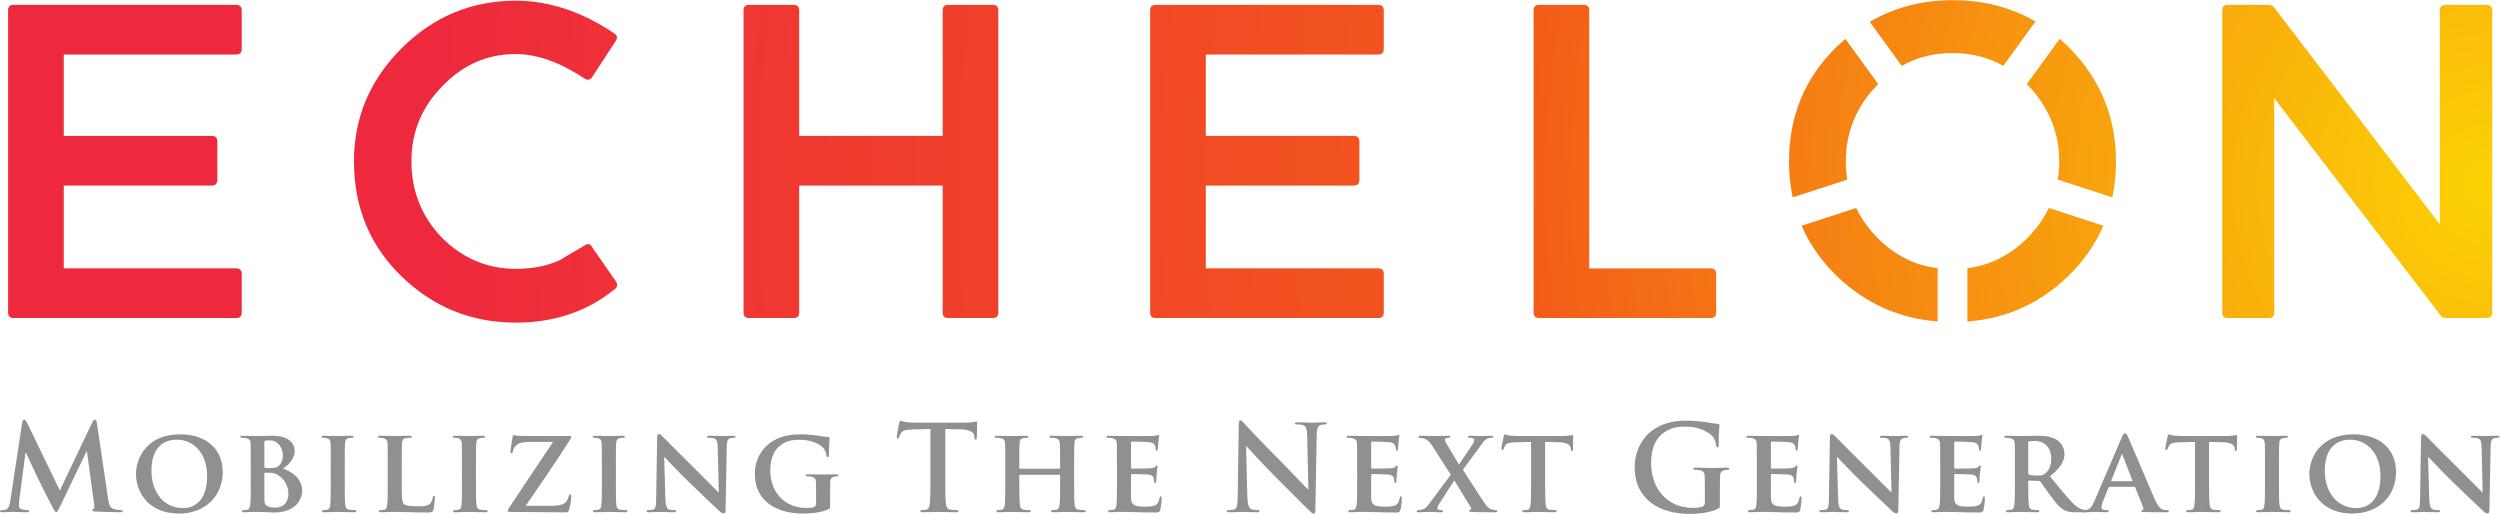
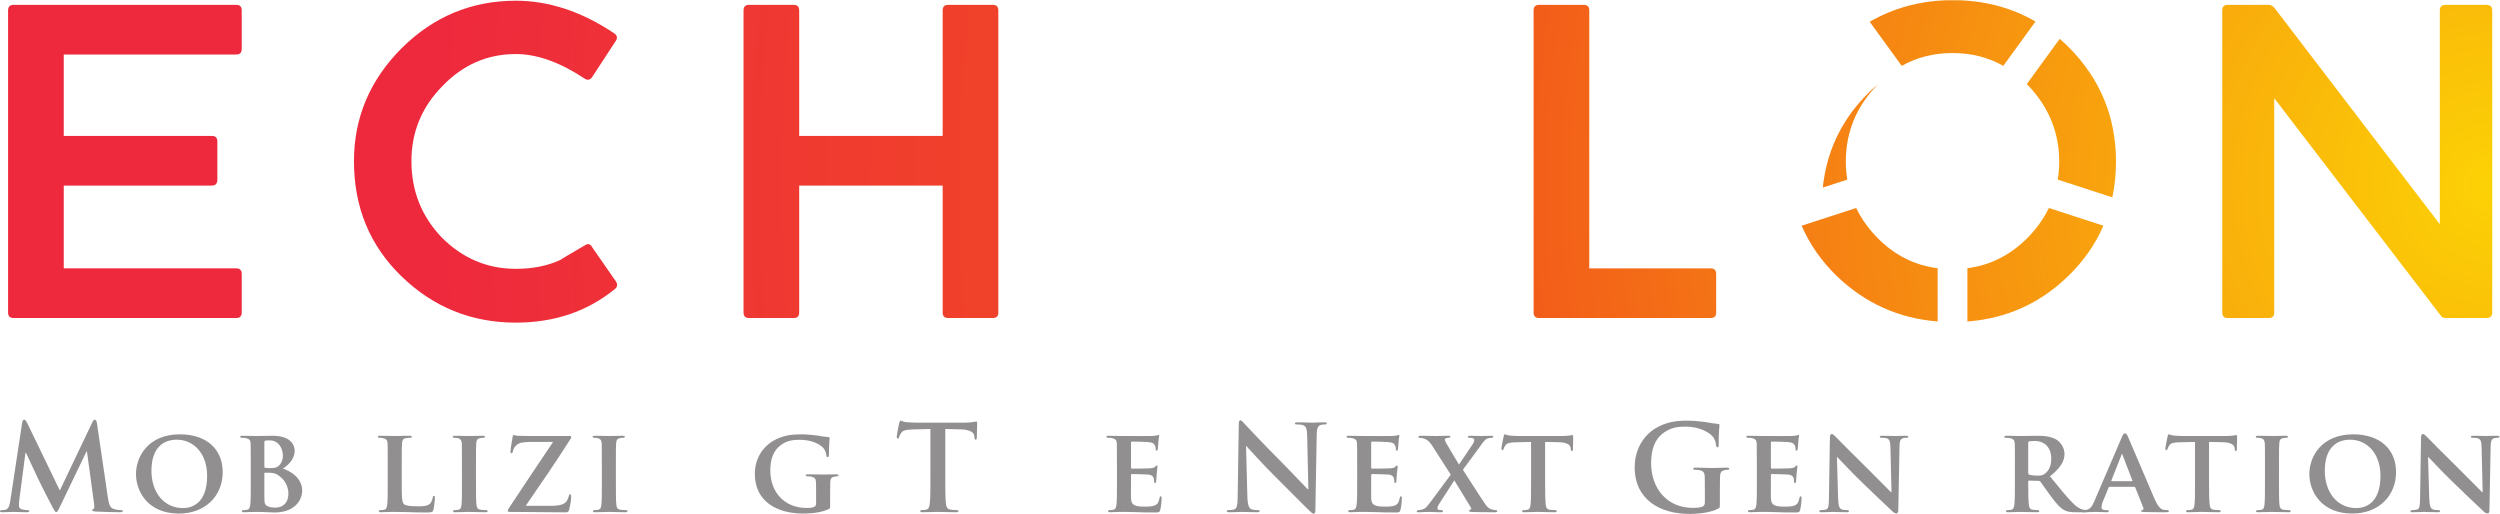
<svg xmlns="http://www.w3.org/2000/svg" xmlns:ns1="http://sodipodi.sourceforge.net/DTD/sodipodi-0.dtd" xmlns:ns2="http://www.inkscape.org/namespaces/inkscape" version="1.1" id="svg2" xml:space="preserve" width="238.107" height="48.947" viewBox="0 0 238.107 48.947" ns1:docname="176089_echelon_cmyk.eps">
  <defs id="defs6">
    <clipPath clipPathUnits="userSpaceOnUse" id="clipPath18">
-       <path d="m 1319.87,238.863 c -0.67,4.172 -1.03,8.461 -1.03,12.883 0,21.027 7.45,39.211 22.34,54.543 0.27,0.277 0.55,0.535 0.81,0.809 l -23.43,32.254 c -2.07,-1.75 -4.12,-3.551 -6.13,-5.461 -22.79,-22.125 -34.18,-49.516 -34.18,-82.145 0,-8.91 0.9,-17.422 2.62,-25.558 z" id="path16" />
+       <path d="m 1319.87,238.863 c -0.67,4.172 -1.03,8.461 -1.03,12.883 0,21.027 7.45,39.211 22.34,54.543 0.27,0.277 0.55,0.535 0.81,0.809 c -2.07,-1.75 -4.12,-3.551 -6.13,-5.461 -22.79,-22.125 -34.18,-49.516 -34.18,-82.145 0,-8.91 0.9,-17.422 2.62,-25.558 z" id="path16" />
    </clipPath>
    <radialGradient fx="0" fy="0" cx="0" cy="0" r="1" gradientUnits="userSpaceOnUse" gradientTransform="matrix(-1470.15,-2.22e-4,-2.22e-4,1470.15,1781.57,235.327)" spreadMethod="pad" id="radialGradient26">
      <stop style="stop-opacity:1;stop-color:#fcd205" offset="0" id="stop20" />
      <stop style="stop-opacity:1;stop-color:#f2581a" offset="0.491" id="stop22" />
      <stop style="stop-opacity:1;stop-color:#ee293d" offset="1" id="stop24" />
    </radialGradient>
    <clipPath clipPathUnits="userSpaceOnUse" id="clipPath36">
      <path d="M 0,0 H 1786 V 367 H 0 Z" id="path34" />
    </clipPath>
    <clipPath clipPathUnits="userSpaceOnUse" id="clipPath42">
      <path d="m 1358.79,320.137 c 10.79,6.097 22.88,9.156 36.28,9.156 13.41,0 25.5,-3.059 36.28,-9.16 l 23.01,31.668 c -17.48,10.176 -37.18,15.277 -59.13,15.277 -21.81,0 -41.58,-5.16 -59.32,-15.453 z" id="path40" />
    </clipPath>
    <radialGradient fx="0" fy="0" cx="0" cy="0" r="1" gradientUnits="userSpaceOnUse" gradientTransform="matrix(-1470.19,-2.22e-4,-2.22e-4,1470.19,1781.58,235.327)" spreadMethod="pad" id="radialGradient50">
      <stop style="stop-opacity:1;stop-color:#fcd205" offset="0" id="stop44" />
      <stop style="stop-opacity:1;stop-color:#f2581a" offset="0.491" id="stop46" />
      <stop style="stop-opacity:1;stop-color:#ee293d" offset="1" id="stop48" />
    </radialGradient>
    <clipPath clipPathUnits="userSpaceOnUse" id="clipPath60">
      <path d="m 1448.14,307.098 c 0.28,-0.274 0.55,-0.532 0.82,-0.809 14.9,-15.551 22.34,-33.734 22.34,-54.543 0,-4.422 -0.35,-8.711 -1.03,-12.883 l 39,-12.675 c 1.73,8.136 2.61,16.648 2.61,25.558 0,32.195 -11.51,59.684 -34.5,82.473 -1.87,1.824 -3.8,3.543 -5.74,5.215 z" id="path58" />
    </clipPath>
    <radialGradient fx="0" fy="0" cx="0" cy="0" r="1" gradientUnits="userSpaceOnUse" gradientTransform="matrix(-1470.19,-2.22e-4,-2.22e-4,1470.19,1781.58,235.327)" spreadMethod="pad" id="radialGradient68">
      <stop style="stop-opacity:1;stop-color:#fcd205" offset="0" id="stop62" />
      <stop style="stop-opacity:1;stop-color:#f2581a" offset="0.491" id="stop64" />
      <stop style="stop-opacity:1;stop-color:#ee293d" offset="1" id="stop66" />
    </radialGradient>
    <clipPath clipPathUnits="userSpaceOnUse" id="clipPath78">
      <path d="m 1384.45,175.527 c -16.68,2.149 -31.11,9.473 -43.27,22 -6.34,6.52 -11.31,13.543 -14.95,21.059 l -38.96,-12.664 c 5.69,-13.219 14.06,-25.219 25.16,-36 20.22,-19.434 44.22,-30.215 72.02,-32.41 z" id="path76" />
    </clipPath>
    <radialGradient fx="0" fy="0" cx="0" cy="0" r="1" gradientUnits="userSpaceOnUse" gradientTransform="matrix(-1470.24,-2.22e-4,-2.22e-4,1470.24,1781.6,235.332)" spreadMethod="pad" id="radialGradient86">
      <stop style="stop-opacity:1;stop-color:#fcd205" offset="0" id="stop80" />
      <stop style="stop-opacity:1;stop-color:#f2581a" offset="0.491" id="stop82" />
      <stop style="stop-opacity:1;stop-color:#ee293d" offset="1" id="stop84" />
    </radialGradient>
    <clipPath clipPathUnits="userSpaceOnUse" id="clipPath96">
      <path d="m 1463.92,218.586 c -3.65,-7.516 -8.63,-14.539 -14.96,-21.059 -12.34,-12.507 -26.75,-19.812 -43.26,-21.98 V 137.48 c 27.91,2.137 51.92,12.93 72.01,32.442 11.1,10.781 19.47,22.781 25.16,36 z" id="path94" />
    </clipPath>
    <radialGradient fx="0" fy="0" cx="0" cy="0" r="1" gradientUnits="userSpaceOnUse" gradientTransform="matrix(-1470.1,-2.22e-4,-2.22e-4,1470.1,1781.56,235.327)" spreadMethod="pad" id="radialGradient104">
      <stop style="stop-opacity:1;stop-color:#fcd205" offset="0" id="stop98" />
      <stop style="stop-opacity:1;stop-color:#f2581a" offset="0.491" id="stop100" />
      <stop style="stop-opacity:1;stop-color:#ee293d" offset="1" id="stop102" />
    </radialGradient>
    <clipPath clipPathUnits="userSpaceOnUse" id="clipPath114">
      <path d="M 168.77,139.961 H 9.746 c -2.645,0 -3.965,1.316 -3.965,3.945 v 215.883 c 0,2.621 1.32,3.945 3.965,3.945 H 168.77 c 2.617,0 3.945,-1.324 3.945,-3.945 v -27.598 c 0,-2.632 -1.328,-3.945 -3.945,-3.945 H 45.555 V 270.082 H 151.355 c 2.622,0 3.938,-1.312 3.938,-3.934 v -27.281 c 0,-2.851 -1.316,-4.265 -3.938,-4.265 H 45.555 V 175.449 H 168.77 c 2.617,0 3.945,-1.308 3.945,-3.933 v -27.61 c 0,-2.629 -1.328,-3.945 -3.945,-3.945 z" id="path112" />
    </clipPath>
    <radialGradient fx="0" fy="0" cx="0" cy="0" r="1" gradientUnits="userSpaceOnUse" gradientTransform="matrix(-1470.24,-2.22e-4,-2.22e-4,1470.24,1781.64,235.322)" spreadMethod="pad" id="radialGradient122">
      <stop style="stop-opacity:1;stop-color:#fcd205" offset="0" id="stop116" />
      <stop style="stop-opacity:1;stop-color:#f2581a" offset="0.491" id="stop118" />
      <stop style="stop-opacity:1;stop-color:#ee293d" offset="1" id="stop120" />
    </radialGradient>
    <clipPath clipPathUnits="userSpaceOnUse" id="clipPath132">
      <path d="m 438.887,160.332 c -19.5,-15.762 -42.949,-23.652 -70.324,-23.652 -31.754,0 -59.032,11.062 -81.805,33.183 -22.559,21.914 -33.848,49.285 -33.848,82.153 0,31.105 11.375,58.043 34.16,80.832 22.793,22.558 49.961,33.836 81.493,33.836 23.664,0 47.101,-7.774 70.324,-23.325 2.187,-1.539 2.508,-3.398 0.976,-5.582 l -16.758,-25.629 c -1.523,-2.199 -3.398,-2.523 -5.578,-0.992 -17.527,11.606 -33.836,17.418 -48.964,17.418 -20.36,0 -37.899,-7.672 -52.567,-23.008 -14.687,-14.886 -22.031,-32.738 -22.031,-53.55 0,-21.254 7.246,-39.434 21.687,-54.543 14.914,-14.895 32.551,-22.356 52.911,-22.356 12.042,0 22.57,2.09 31.554,6.25 0.664,0.442 2.461,1.531 5.41,3.289 2.969,1.75 7.071,4.153 12.325,7.231 2.187,1.531 3.945,1.082 5.253,-1.321 l 17.09,-24.636 c 1.309,-2.2 0.879,-4.055 -1.308,-5.598 z" id="path130" />
    </clipPath>
    <radialGradient fx="0" fy="0" cx="0" cy="0" r="1" gradientUnits="userSpaceOnUse" gradientTransform="matrix(-1470.15,-2.22e-4,-2.22e-4,1470.15,1781.54,235.322)" spreadMethod="pad" id="radialGradient140">
      <stop style="stop-opacity:1;stop-color:#fcd205" offset="0" id="stop134" />
      <stop style="stop-opacity:1;stop-color:#f2581a" offset="0.491" id="stop136" />
      <stop style="stop-opacity:1;stop-color:#ee293d" offset="1" id="stop138" />
    </radialGradient>
    <clipPath clipPathUnits="userSpaceOnUse" id="clipPath150">
      <path d="M 709.355,139.961 H 677.5 c -2.645,0 -3.965,1.316 -3.965,3.945 v 90.696 H 571.023 v -90.696 c 0,-2.629 -1.316,-3.945 -3.933,-3.945 h -31.875 c -2.637,0 -3.953,1.316 -3.953,3.945 v 215.883 c 0,2.621 1.316,3.945 3.953,3.945 h 31.875 c 2.617,0 3.933,-1.324 3.933,-3.945 v -89.707 h 102.512 v 89.707 c 0,2.621 1.32,3.945 3.965,3.945 h 31.855 c 2.637,0 3.946,-1.324 3.946,-3.945 V 143.906 c 0,-2.629 -1.309,-3.945 -3.946,-3.945 z" id="path148" />
    </clipPath>
    <radialGradient fx="0" fy="0" cx="0" cy="0" r="1" gradientUnits="userSpaceOnUse" gradientTransform="matrix(-1470.23,-2.22e-4,-2.22e-4,1470.23,1781.62,235.322)" spreadMethod="pad" id="radialGradient158">
      <stop style="stop-opacity:1;stop-color:#fcd205" offset="0" id="stop152" />
      <stop style="stop-opacity:1;stop-color:#f2581a" offset="0.491" id="stop154" />
      <stop style="stop-opacity:1;stop-color:#ee293d" offset="1" id="stop156" />
    </radialGradient>
    <clipPath clipPathUnits="userSpaceOnUse" id="clipPath168">
      <path d="M 984.746,139.961 H 825.723 c -2.637,0 -3.946,1.316 -3.946,3.945 v 215.883 c 0,2.621 1.309,3.945 3.946,3.945 h 159.023 c 2.617,0 3.945,-1.324 3.945,-3.945 v -27.598 c 0,-2.632 -1.328,-3.945 -3.945,-3.945 H 861.543 v -58.164 h 105.793 c 2.625,0 3.934,-1.312 3.934,-3.934 v -27.281 c 0,-2.851 -1.309,-4.265 -3.934,-4.265 H 861.543 v -59.153 h 123.203 c 2.617,0 3.945,-1.308 3.945,-3.933 v -27.61 c 0,-2.629 -1.328,-3.945 -3.945,-3.945 z" id="path166" />
    </clipPath>
    <radialGradient fx="0" fy="0" cx="0" cy="0" r="1" gradientUnits="userSpaceOnUse" gradientTransform="matrix(-1470.14,-2.22e-4,-2.22e-4,1470.14,1781.55,235.322)" spreadMethod="pad" id="radialGradient176">
      <stop style="stop-opacity:1;stop-color:#fcd205" offset="0" id="stop170" />
      <stop style="stop-opacity:1;stop-color:#f2581a" offset="0.491" id="stop172" />
      <stop style="stop-opacity:1;stop-color:#ee293d" offset="1" id="stop174" />
    </radialGradient>
    <clipPath clipPathUnits="userSpaceOnUse" id="clipPath186">
      <path d="m 1222.27,139.961 h -122.56 c -2.64,0 -3.95,1.316 -3.95,3.945 v 215.883 c 0,2.621 1.31,3.945 3.95,3.945 h 31.87 c 2.64,0 3.95,-1.324 3.95,-3.945 v -184.34 h 86.74 c 2.62,0 3.94,-1.308 3.94,-3.933 v -27.61 c 0,-2.629 -1.32,-3.945 -3.94,-3.945 z" id="path184" />
    </clipPath>
    <radialGradient fx="0" fy="0" cx="0" cy="0" r="1" gradientUnits="userSpaceOnUse" gradientTransform="matrix(-1470.07,-2.22e-4,-2.22e-4,1470.07,1781.53,235.322)" spreadMethod="pad" id="radialGradient194">
      <stop style="stop-opacity:1;stop-color:#fcd205" offset="0" id="stop188" />
      <stop style="stop-opacity:1;stop-color:#f2581a" offset="0.491" id="stop190" />
      <stop style="stop-opacity:1;stop-color:#ee293d" offset="1" id="stop192" />
    </radialGradient>
    <clipPath clipPathUnits="userSpaceOnUse" id="clipPath204">
      <path d="m 1776.44,139.961 h -29.25 c -1.33,0 -2.31,0.437 -2.95,1.316 l -119.3,155.754 V 143.906 c 0,-2.629 -1.29,-3.945 -3.92,-3.945 h -29.26 c -2.62,0 -3.95,1.316 -3.95,3.945 v 215.883 c 0,2.621 1.33,3.945 3.95,3.945 h 29.26 c 1.31,0 2.63,-0.664 3.92,-1.972 l 118.31,-154.766 v 152.793 c 0,2.621 1.32,3.945 3.94,3.945 h 29.25 c 2.84,0 4.26,-1.324 4.26,-3.945 V 143.906 c 0,-2.629 -1.42,-3.945 -4.26,-3.945 z" id="path202" />
    </clipPath>
    <radialGradient fx="0" fy="0" cx="0" cy="0" r="1" gradientUnits="userSpaceOnUse" gradientTransform="matrix(-1470.11,-2.22e-4,-2.22e-4,1470.11,1781.57,235.322)" spreadMethod="pad" id="radialGradient212">
      <stop style="stop-opacity:1;stop-color:#fcd205" offset="0" id="stop206" />
      <stop style="stop-opacity:1;stop-color:#f2581a" offset="0.491" id="stop208" />
      <stop style="stop-opacity:1;stop-color:#ee293d" offset="1" id="stop210" />
    </radialGradient>
  </defs>
  <ns1:namedview id="namedview4" pagecolor="#ffffff" bordercolor="#666666" borderopacity="1.0" ns2:pageshadow="2" ns2:pageopacity="0.0" ns2:pagecheckerboard="0" />
  <g id="g8" ns2:groupmode="layer" ns2:label="ink_ext_XXXXXX" transform="matrix(1.333,0,0,-1.333,0,48.947)">
    <g id="g10" transform="scale(0.1)">
      <g id="g12">
        <g id="g14" clip-path="url(#clipPath18)">
          <path d="m 1319.87,238.863 c -0.67,4.172 -1.03,8.461 -1.03,12.883 0,21.027 7.45,39.211 22.34,54.543 0.27,0.277 0.55,0.535 0.81,0.809 l -23.43,32.254 c -2.07,-1.75 -4.12,-3.551 -6.13,-5.461 -22.79,-22.125 -34.18,-49.516 -34.18,-82.145 0,-8.91 0.9,-17.422 2.62,-25.558 l 39,12.675" style="fill:url(#radialGradient26);fill-opacity:1;fill-rule:nonzero;stroke:none" id="path28" />
        </g>
      </g>
      <g id="g30">
        <g id="g32" clip-path="url(#clipPath36)">
          <g id="g38" clip-path="url(#clipPath42)">
            <path d="m 1358,320 v 1 h -1 v 1 h -1 v 1 h -1 v 2 h -1 v 1 h -1 v 2 h -1 v 1 h -1 v 1 h -1 v 2 h -1 v 1 h -1 v 1 h -1 v 2 h -1 v 1 h -1 v 2 h -1 v 1 h -1 v 1 h -1 v 2 h -1 v 1 h -1 v 2 h -1 v 1 h -1 v 1 h -1 v 2 h -1 v 1 h -1 v 1 h 1 v 1 h 2 v 1 h 2 v 1 h 2 v 1 h 2 v 1 h 2 v 1 h 2 v 1 h 3 v 1 h 3 v 1 h 3 v 1 h 3 v 1 h 3 v 1 h 5 v 1 h 5 v 1 h 5 v 1 h 34 v -1 h 6 v -1 h 5 v -1 h 5 v -1 h 3 v -1 h 3 v -1 h 3 v -1 h 3 v -1 h 2 v -1 h 3 v -1 h 2 v -1 h 2 v -1 h 2 v -1 h 2 v -1 h 2 v -2 h -1 v -2 h -1 v -1 h -1 v -1 h -1 v -2 h -1 v -1 h -1 v -1 h -1 v -2 h -1 v -1 h -1 v -2 h -1 v -1 h -1 v -1 h -1 v -2 h -1 v -1 h -1 v -1 h -1 v -2 h -1 v -1 h -1 v -2 h -1 v -1 h -1 v -1 h -1 v -2 h -1 v -1 h -1 v -1 h -1 v -1 h -3 v 1 h -2 v 1 h -2 v 1 h -3 v 1 h -3 v 1 h -3 v 1 h -2 v 1 h -7 v 1 h -6 v 1 h -12 v -1 h -6 v -1 h -7 v -1 h -2 v -1 h -3 v -1 h -3 v -1 h -2 v -1 h -3 v -1 h -2 v -1" style="fill:url(#radialGradient50);fill-opacity:1;fill-rule:nonzero;stroke:none" id="path52" />
          </g>
        </g>
      </g>
      <g id="g54">
        <g id="g56" clip-path="url(#clipPath60)">
          <path d="m 1448.14,307.098 c 0.28,-0.274 0.55,-0.532 0.82,-0.809 14.9,-15.551 22.34,-33.734 22.34,-54.543 0,-4.422 -0.35,-8.711 -1.03,-12.883 l 39,-12.675 c 1.73,8.136 2.61,16.648 2.61,25.558 0,32.195 -11.51,59.684 -34.5,82.473 -1.87,1.824 -3.8,3.543 -5.74,5.215 l -23.5,-32.336" style="fill:url(#radialGradient68);fill-opacity:1;fill-rule:nonzero;stroke:none" id="path70" />
        </g>
      </g>
      <g id="g72">
        <g id="g74" clip-path="url(#clipPath78)">
          <path d="m 1384.45,175.527 c -16.68,2.149 -31.11,9.473 -43.27,22 -6.34,6.52 -11.31,13.543 -14.95,21.059 l -38.96,-12.664 c 5.69,-13.219 14.06,-25.219 25.16,-36 20.22,-19.434 44.22,-30.215 72.02,-32.41 v 38.015" style="fill:url(#radialGradient86);fill-opacity:1;fill-rule:nonzero;stroke:none" id="path88" />
        </g>
      </g>
      <g id="g90">
        <g id="g92" clip-path="url(#clipPath96)">
          <path d="m 1463.92,218.586 c -3.65,-7.516 -8.63,-14.539 -14.96,-21.059 -12.34,-12.507 -26.75,-19.812 -43.26,-21.98 V 137.48 c 27.91,2.137 51.92,12.93 72.01,32.442 11.1,10.781 19.47,22.781 25.16,36 l -38.95,12.664" style="fill:url(#radialGradient104);fill-opacity:1;fill-rule:nonzero;stroke:none" id="path106" />
        </g>
      </g>
      <g id="g108">
        <g id="g110" clip-path="url(#clipPath114)">
          <path d="M 168.77,139.961 H 9.746 c -2.645,0 -3.965,1.316 -3.965,3.945 v 215.883 c 0,2.621 1.32,3.945 3.965,3.945 H 168.77 c 2.617,0 3.945,-1.324 3.945,-3.945 v -27.598 c 0,-2.632 -1.328,-3.945 -3.945,-3.945 H 45.555 V 270.082 H 151.355 c 2.622,0 3.938,-1.312 3.938,-3.934 v -27.281 c 0,-2.851 -1.316,-4.265 -3.938,-4.265 H 45.555 V 175.449 H 168.77 c 2.617,0 3.945,-1.308 3.945,-3.933 v -27.61 c 0,-2.629 -1.328,-3.945 -3.945,-3.945" style="fill:url(#radialGradient122);fill-opacity:1;fill-rule:nonzero;stroke:none" id="path124" />
        </g>
      </g>
      <g id="g126">
        <g id="g128" clip-path="url(#clipPath132)">
          <path d="m 438.887,160.332 c -19.5,-15.762 -42.949,-23.652 -70.324,-23.652 -31.754,0 -59.032,11.062 -81.805,33.183 -22.559,21.914 -33.848,49.285 -33.848,82.153 0,31.105 11.375,58.043 34.16,80.832 22.793,22.558 49.961,33.836 81.493,33.836 23.664,0 47.101,-7.774 70.324,-23.325 2.187,-1.539 2.508,-3.398 0.976,-5.582 l -16.758,-25.629 c -1.523,-2.199 -3.398,-2.523 -5.578,-0.992 -17.527,11.606 -33.836,17.418 -48.964,17.418 -20.36,0 -37.899,-7.672 -52.567,-23.008 -14.687,-14.886 -22.031,-32.738 -22.031,-53.55 0,-21.254 7.246,-39.434 21.687,-54.543 14.914,-14.895 32.551,-22.356 52.911,-22.356 12.042,0 22.57,2.09 31.554,6.25 0.664,0.442 2.461,1.531 5.41,3.289 2.969,1.75 7.071,4.153 12.325,7.231 2.187,1.531 3.945,1.082 5.253,-1.321 l 17.09,-24.636 c 1.309,-2.2 0.879,-4.055 -1.308,-5.598" style="fill:url(#radialGradient140);fill-opacity:1;fill-rule:nonzero;stroke:none" id="path142" />
        </g>
      </g>
      <g id="g144">
        <g id="g146" clip-path="url(#clipPath150)">
          <path d="M 709.355,139.961 H 677.5 c -2.645,0 -3.965,1.316 -3.965,3.945 v 90.696 H 571.023 v -90.696 c 0,-2.629 -1.316,-3.945 -3.933,-3.945 h -31.875 c -2.637,0 -3.953,1.316 -3.953,3.945 v 215.883 c 0,2.621 1.316,3.945 3.953,3.945 h 31.875 c 2.617,0 3.933,-1.324 3.933,-3.945 v -89.707 h 102.512 v 89.707 c 0,2.621 1.32,3.945 3.965,3.945 h 31.855 c 2.637,0 3.946,-1.324 3.946,-3.945 V 143.906 c 0,-2.629 -1.309,-3.945 -3.946,-3.945" style="fill:url(#radialGradient158);fill-opacity:1;fill-rule:nonzero;stroke:none" id="path160" />
        </g>
      </g>
      <g id="g162">
        <g id="g164" clip-path="url(#clipPath168)">
-           <path d="M 984.746,139.961 H 825.723 c -2.637,0 -3.946,1.316 -3.946,3.945 v 215.883 c 0,2.621 1.309,3.945 3.946,3.945 h 159.023 c 2.617,0 3.945,-1.324 3.945,-3.945 v -27.598 c 0,-2.632 -1.328,-3.945 -3.945,-3.945 H 861.543 v -58.164 h 105.793 c 2.625,0 3.934,-1.312 3.934,-3.934 v -27.281 c 0,-2.851 -1.309,-4.265 -3.934,-4.265 H 861.543 v -59.153 h 123.203 c 2.617,0 3.945,-1.308 3.945,-3.933 v -27.61 c 0,-2.629 -1.328,-3.945 -3.945,-3.945" style="fill:url(#radialGradient176);fill-opacity:1;fill-rule:nonzero;stroke:none" id="path178" />
-         </g>
+           </g>
      </g>
      <g id="g180">
        <g id="g182" clip-path="url(#clipPath186)">
          <path d="m 1222.27,139.961 h -122.56 c -2.64,0 -3.95,1.316 -3.95,3.945 v 215.883 c 0,2.621 1.31,3.945 3.95,3.945 h 31.87 c 2.64,0 3.95,-1.324 3.95,-3.945 v -184.34 h 86.74 c 2.62,0 3.94,-1.308 3.94,-3.933 v -27.61 c 0,-2.629 -1.32,-3.945 -3.94,-3.945" style="fill:url(#radialGradient194);fill-opacity:1;fill-rule:nonzero;stroke:none" id="path196" />
        </g>
      </g>
      <g id="g198">
        <g id="g200" clip-path="url(#clipPath204)">
          <path d="m 1776.44,139.961 h -29.25 c -1.33,0 -2.31,0.437 -2.95,1.316 l -119.3,155.754 V 143.906 c 0,-2.629 -1.29,-3.945 -3.92,-3.945 h -29.26 c -2.62,0 -3.95,1.316 -3.95,3.945 v 215.883 c 0,2.621 1.33,3.945 3.95,3.945 h 29.26 c 1.31,0 2.63,-0.664 3.92,-1.972 l 118.31,-154.766 v 152.793 c 0,2.621 1.32,3.945 3.94,3.945 h 29.25 c 2.84,0 4.26,-1.324 4.26,-3.945 V 143.906 c 0,-2.629 -1.42,-3.945 -4.26,-3.945" style="fill:url(#radialGradient212);fill-opacity:1;fill-rule:nonzero;stroke:none" id="path214" />
        </g>
      </g>
      <path d="m 15.82,65.106 c 0.254,1.449 0.762,2.219 1.445,2.219 0.676,0 1.184,-0.43 2.285,-2.637 l 23.203,-47.941 23.125,48.527 c 0.672,1.367 1.094,2.051 1.863,2.051 0.773,0 1.281,-0.859 1.535,-2.637 l 7.734,-52.531 c 0.762,-5.359 1.609,-7.82 4.16,-8.582 2.461,-0.762 4.16,-0.848 5.273,-0.848 0.762,0 1.355,-0.09 1.355,-0.598 0,-0.684 -1.024,-0.938 -2.215,-0.938 -2.117,0 -13.848,0.254 -17.246,0.508 -1.953,0.176 -2.461,0.43 -2.461,0.938 0,0.43 0.332,0.684 0.926,0.938 0.519,0.176 0.773,1.27 0.422,3.652 L 62.129,44.629 h -0.332 L 43.262,6.035 C 41.309,2.051 40.879,1.277 40.117,1.277 c -0.762,0 -1.609,1.699 -2.969,4.25 -2.043,3.906 -8.75,16.914 -9.777,19.297 -0.769,1.777 -5.867,12.488 -8.836,18.867 H 18.195 L 13.77,9.863 C 13.602,8.34 13.516,7.227 13.516,5.867 c 0,-1.609 1.113,-2.383 2.559,-2.723 1.524,-0.332 2.715,-0.418 3.566,-0.418 0.672,0 1.277,-0.168 1.277,-0.598 0,-0.762 -0.77,-0.938 -2.051,-0.938 -3.566,0 -7.383,0.254 -8.918,0.254 -1.609,0 -5.691,-0.254 -8.418,-0.254 C 0.684,1.191 0,1.367 0,2.129 c 0,0.43 0.516,0.598 1.367,0.598 0.684,0 1.27,0 2.551,0.25 2.371,0.508 3.055,3.82 3.484,6.711 l 8.418,55.418" style="fill:#918f90;fill-opacity:1;fill-rule:nonzero;stroke:none" id="path216" />
      <path d="m 147.988,27.207 c 0,15.977 -9.609,25.828 -21.679,25.828 -8.321,0 -18.106,-4.422 -18.106,-22.266 0,-14.871 8.508,-26.598 22.617,-26.598 5.274,0 17.168,2.469 17.168,23.035 z m -50.82,1.348 c 0,12.324 8.66,28.309 31.348,28.309 18.879,0 30.605,-10.457 30.605,-27.027 0,-16.574 -12.07,-29.582 -31.367,-29.582 -21.758,0 -30.586,15.469 -30.586,28.301" style="fill:#918f90;fill-opacity:1;fill-rule:nonzero;stroke:none" id="path218" />
      <path d="m 188.879,12.5 c 0,-4.766 0.254,-6.211 2.625,-7.148 1.965,-0.762 3.66,-0.84 5.359,-0.84 3.996,0 9.184,2.207 9.184,10.195 0,3.32 -1.445,9.004 -7.063,12.832 -1.523,1.113 -3.562,1.875 -6.457,1.875 h -3.23 c -0.254,0 -0.418,-0.09 -0.418,-0.508 z m 0,21.25 c 0,-0.606 0.254,-0.684 0.508,-0.773 0.672,-0.164 1.785,-0.25 3.484,-0.25 2.461,0 4.59,0.25 5.859,1.277 1.954,1.523 3.399,4.16 3.399,7.644 0,4.844 -2.891,10.879 -9.336,10.879 -1.023,0 -2.473,0 -3.242,-0.164 -0.508,-0.09 -0.672,-0.43 -0.672,-1.191 z m -9.699,1.191 c 0,10.957 0,12.996 -0.078,15.293 -0.176,2.461 -0.848,3.223 -3.223,3.906 -0.606,0.176 -1.875,0.254 -2.988,0.254 -0.762,0 -1.27,0.254 -1.27,0.762 0,0.519 0.598,0.683 1.699,0.683 3.907,0 8.672,-0.164 10.118,-0.164 3.742,0 8.671,0.164 11.21,0.164 13.516,0 15.899,-6.973 15.899,-10.789 0,-5.617 -4.16,-9.945 -8.418,-12.668 6.125,-1.953 13.769,-7.141 13.769,-15.637 0,-7.73 -6.113,-15.723 -19.882,-15.723 -0.852,0 -3.399,0.09 -5.957,0.254 -2.539,0.09 -5.176,0.168 -6.368,0.168 -0.847,0 -2.461,-0.078 -4.25,-0.078 -1.785,-0.09 -3.66,-0.176 -5.183,-0.176 -0.938,0 -1.445,0.254 -1.445,0.762 0,0.352 0.253,0.773 1.191,0.773 1.101,0 1.953,0.086 2.637,0.25 1.523,0.344 1.953,1.703 2.207,3.82 0.332,3.066 0.332,8.762 0.332,15.391 v 12.754" style="fill:#918f90;fill-opacity:1;fill-rule:nonzero;stroke:none" id="path220" />
-       <path d="m 236.309,34.941 c 0,10.957 0,12.996 -0.086,15.293 -0.168,2.461 -0.93,3.32 -2.551,3.828 -0.852,0.254 -1.785,0.332 -2.715,0.332 -0.769,0 -1.191,0.176 -1.191,0.859 0,0.422 0.586,0.586 1.777,0.586 2.812,0 7.91,-0.164 10.039,-0.164 1.863,0 6.707,0.164 9.602,0.164 0.925,0 1.531,-0.164 1.531,-0.586 0,-0.684 -0.43,-0.859 -1.192,-0.859 -0.761,0 -1.367,-0.078 -2.207,-0.254 -2.05,-0.332 -2.636,-1.359 -2.812,-3.906 -0.176,-2.297 -0.176,-4.336 -0.176,-15.293 V 22.188 c 0,-6.973 0,-12.754 0.352,-15.809 0.254,-1.953 0.761,-3.059 2.968,-3.402 1.016,-0.164 2.715,-0.25 3.829,-0.25 0.847,0 1.191,-0.422 1.191,-0.773 0,-0.508 -0.605,-0.762 -1.445,-0.762 -4.934,0 -10.039,0.254 -12.071,0.254 -1.699,0 -6.797,-0.254 -9.773,-0.254 -0.941,0 -1.445,0.254 -1.445,0.762 0,0.352 0.254,0.773 1.187,0.773 1.106,0 1.953,0.086 2.629,0.25 1.543,0.344 1.965,1.359 2.219,3.488 0.34,2.969 0.34,8.75 0.34,15.723 v 12.754" style="fill:#918f90;fill-opacity:1;fill-rule:nonzero;stroke:none" id="path222" />
      <path d="m 287.051,22.188 c 0,-9.258 0,-13.848 1.621,-15.215 1.269,-1.105 4.16,-1.523 9.941,-1.523 3.992,0 6.883,0.078 8.75,2.031 0.938,0.938 1.7,2.98 1.875,4.336 0.078,0.684 0.254,1.113 0.852,1.113 0.508,0 0.672,-0.773 0.672,-1.621 0,-0.848 -0.508,-6.211 -1.094,-8.332 -0.52,-1.609 -0.859,-1.953 -4.766,-1.953 -5.351,0 -9.687,0.09 -13.425,0.254 -3.743,0.09 -6.887,0.168 -9.954,0.168 -0.839,0 -2.46,-0.078 -4.238,-0.078 -1.797,-0.09 -3.664,-0.176 -5.195,-0.176 -0.938,0 -1.445,0.254 -1.445,0.762 0,0.352 0.253,0.773 1.191,0.773 1.113,0 1.953,0.086 2.637,0.25 1.535,0.344 1.953,1.703 2.207,3.82 0.351,3.066 0.351,8.762 0.351,15.391 v 12.754 c 0,10.957 0,12.996 -0.097,15.293 -0.164,2.461 -0.84,3.223 -3.223,3.906 -0.598,0.176 -1.531,0.254 -2.461,0.254 -0.859,0 -1.277,0.254 -1.277,0.762 0,0.519 0.507,0.683 1.609,0.683 3.484,0 8.242,-0.164 10.293,-0.164 1.777,0 7.891,0.164 10.781,0.164 1.114,0 1.621,-0.164 1.621,-0.683 0,-0.508 -0.429,-0.762 -1.367,-0.762 -0.84,0 -2.031,-0.078 -2.883,-0.254 -2.039,-0.332 -2.632,-1.359 -2.8,-3.906 -0.176,-2.297 -0.176,-4.336 -0.176,-15.293 V 22.188" style="fill:#918f90;fill-opacity:1;fill-rule:nonzero;stroke:none" id="path224" />
      <path d="m 330.059,34.941 c 0,10.957 0,12.996 -0.079,15.293 -0.175,2.461 -0.937,3.32 -2.558,3.828 -0.84,0.254 -1.777,0.332 -2.715,0.332 -0.762,0 -1.191,0.176 -1.191,0.859 0,0.422 0.593,0.586 1.789,0.586 2.8,0 7.898,-0.164 10.027,-0.164 1.875,0 6.719,0.164 9.609,0.164 0.926,0 1.524,-0.164 1.524,-0.586 0,-0.684 -0.43,-0.859 -1.192,-0.859 -0.761,0 -1.355,-0.078 -2.207,-0.254 -2.043,-0.332 -2.636,-1.359 -2.812,-3.906 -0.164,-2.297 -0.164,-4.336 -0.164,-15.293 V 22.188 c 0,-6.973 0,-12.754 0.34,-15.809 0.254,-1.953 0.761,-3.059 2.968,-3.402 1.028,-0.164 2.723,-0.25 3.829,-0.25 0.859,0 1.191,-0.422 1.191,-0.773 0,-0.508 -0.598,-0.762 -1.445,-0.762 -4.922,0 -10.032,0.254 -12.071,0.254 -1.699,0 -6.797,-0.254 -9.765,-0.254 -0.938,0 -1.446,0.254 -1.446,0.762 0,0.352 0.254,0.773 1.192,0.773 1.094,0 1.953,0.086 2.629,0.25 1.531,0.344 1.961,1.359 2.215,3.488 0.332,2.969 0.332,8.75 0.332,15.723 v 12.754" style="fill:#918f90;fill-opacity:1;fill-rule:nonzero;stroke:none" id="path226" />
      <path d="m 393.555,5.781 c 7.644,0 10.285,1.531 11.562,3.738 0.586,1.105 1.094,2.297 1.348,3.312 0.176,0.77 0.351,1.191 0.859,1.191 0.586,0 0.762,-0.508 0.762,-2.207 0,-2.383 -0.938,-7.051 -1.445,-8.84 -0.43,-1.277 -0.938,-1.863 -2.293,-1.863 -12.493,0 -25.16,0.332 -40.285,0.332 -0.86,0 -1.282,0.254 -1.282,0.762 0,0.43 0.09,0.859 0.942,2.129 10.535,15.898 21.414,32.219 31.445,47.09 h -14.113 c -3.828,0 -8.242,0 -10.625,-1.27 -2.461,-1.367 -3.821,-3.828 -3.985,-5.527 -0.175,-1.027 -0.515,-1.277 -0.937,-1.277 -0.508,0 -0.762,0.34 -0.762,1.191 0,1.695 1.094,8.238 1.524,10.457 0.078,1.016 0.429,1.348 0.847,1.348 0.676,0 1.106,-0.418 2.981,-0.508 7.129,-0.254 10.703,-0.164 13.769,-0.164 h 23.028 c 0.761,0 1.269,-0.254 1.269,-0.598 0,-0.598 -0.168,-0.852 -0.422,-1.355 C 397.383,37.48 386.152,20.996 375.625,5.781 h 17.93" style="fill:#918f90;fill-opacity:1;fill-rule:nonzero;stroke:none" id="path228" />
      <path d="m 430.02,34.941 c 0,10.957 0,12.996 -0.079,15.293 -0.175,2.461 -0.937,3.32 -2.558,3.828 -0.84,0.254 -1.778,0.332 -2.715,0.332 -0.762,0 -1.191,0.176 -1.191,0.859 0,0.422 0.593,0.586 1.789,0.586 2.8,0 7.898,-0.164 10.027,-0.164 1.875,0 6.719,0.164 9.609,0.164 0.926,0 1.524,-0.164 1.524,-0.586 0,-0.684 -0.43,-0.859 -1.192,-0.859 -0.761,0 -1.355,-0.078 -2.207,-0.254 -2.043,-0.332 -2.636,-1.359 -2.812,-3.906 -0.164,-2.297 -0.164,-4.336 -0.164,-15.293 V 22.188 c 0,-6.973 0,-12.754 0.34,-15.809 0.254,-1.953 0.761,-3.059 2.968,-3.402 1.028,-0.164 2.727,-0.25 3.829,-0.25 0.859,0 1.191,-0.422 1.191,-0.773 0,-0.508 -0.598,-0.762 -1.445,-0.762 -4.922,0 -10.032,0.254 -12.071,0.254 -1.699,0 -6.797,-0.254 -9.765,-0.254 -0.938,0 -1.446,0.254 -1.446,0.762 0,0.352 0.254,0.773 1.192,0.773 1.094,0 1.953,0.086 2.629,0.25 1.531,0.344 1.961,1.359 2.215,3.488 0.332,2.969 0.332,8.75 0.332,15.723 v 12.754" style="fill:#918f90;fill-opacity:1;fill-rule:nonzero;stroke:none" id="path230" />
-       <path d="m 475.41,11.055 c 0.176,-5.605 1.106,-7.305 2.551,-7.824 1.277,-0.418 2.723,-0.504 3.914,-0.504 0.84,0 1.27,-0.344 1.27,-0.773 0,-0.586 -0.684,-0.762 -1.7,-0.762 -4.843,0 -8.332,0.254 -9.687,0.254 -0.684,0 -4.258,-0.254 -8.074,-0.254 -1.028,0 -1.704,0.086 -1.704,0.762 0,0.43 0.508,0.773 1.184,0.773 1.024,0 2.383,0.086 3.406,0.34 1.953,0.508 2.207,2.461 2.297,8.75 l 0.684,42.832 c 0,1.445 0.508,2.469 1.269,2.469 0.938,0 1.953,-1.102 3.223,-2.383 0.937,-0.926 12.156,-12.41 23.035,-23.035 5.11,-5.012 15.051,-15.207 16.152,-16.23 h 0.344 l -0.761,32.129 c -0.098,4.414 -0.77,5.703 -2.559,6.379 -1.106,0.418 -2.891,0.418 -3.906,0.418 -0.938,0 -1.192,0.34 -1.192,0.762 0,0.605 0.762,0.683 1.875,0.683 3.907,0 7.903,-0.164 9.512,-0.164 0.859,0 3.652,0.164 7.305,0.164 1.023,0 1.711,-0.078 1.711,-0.683 0,-0.422 -0.422,-0.762 -1.282,-0.762 -0.761,0 -1.355,0 -2.297,-0.254 -2.039,-0.586 -2.625,-1.867 -2.722,-5.949 l -0.84,-45.555 c 0,-1.613 -0.598,-2.293 -1.191,-2.293 -1.27,0 -2.293,0.77 -3.067,1.531 -4.668,4.336 -14.023,13.262 -21.836,20.82 -8.164,7.82 -16.062,16.582 -17.511,17.852 h -0.25 l 0.847,-29.492" style="fill:#918f90;fill-opacity:1;fill-rule:nonzero;stroke:none" id="path232" />
      <path d="m 593.125,6.035 c 0,-1.953 0,-2.031 -0.937,-2.551 -5.008,-2.461 -12.403,-3.23 -18.262,-3.23 -18.36,0 -34.59,8.34 -34.59,28.301 0,11.562 6.191,19.637 13.086,23.633 7.129,4.16 13.848,4.676 20.137,4.676 5.183,0 11.726,-0.848 13.261,-1.188 1.524,-0.254 4.16,-0.676 5.95,-0.773 0.847,-0.078 1.023,-0.332 1.023,-0.84 0,-0.859 -0.508,-2.812 -0.508,-11.906 0,-1.102 -0.43,-1.609 -1.023,-1.609 -0.52,0 -0.688,0.332 -0.774,0.938 -0.168,1.613 -0.586,3.906 -2.539,5.949 -2.219,2.293 -7.832,5.516 -16.238,5.516 -4.074,0 -9.27,-0.078 -14.445,-4.238 -4.168,-3.406 -6.895,-8.762 -6.895,-17.598 0,-15.555 10.039,-26.855 26.016,-26.855 1.953,0 3.476,0 5.273,0.762 1.094,0.508 1.445,1.27 1.445,2.547 v 6.633 c 0,3.574 0,6.289 -0.097,8.496 -0.078,2.461 -0.84,3.234 -3.223,3.906 -0.597,0.176 -1.875,0.254 -2.89,0.254 -0.684,0 -1.192,0.351 -1.192,0.773 0,0.594 0.598,0.672 1.621,0.672 3.906,0 9.258,-0.164 11.465,-0.164 2.383,0 6.289,0.164 8.762,0.164 1.023,0 1.531,-0.078 1.531,-0.672 0,-0.422 -0.43,-0.773 -0.937,-0.773 -0.594,0 -1.192,-0.078 -2.04,-0.254 -2.042,-0.332 -2.804,-1.359 -2.89,-3.906 -0.09,-2.207 -0.09,-5.098 -0.09,-8.672 V 6.035" style="fill:#918f90;fill-opacity:1;fill-rule:nonzero;stroke:none" id="path234" />
      <path d="m 664.785,60.684 -12.668,-0.332 c -4.929,-0.176 -6.961,-0.606 -8.238,-2.469 -0.852,-1.281 -1.281,-2.297 -1.445,-2.981 -0.168,-0.676 -0.422,-1.016 -0.942,-1.016 -0.594,0 -0.762,0.43 -0.762,1.367 0,1.348 1.614,9.082 1.79,9.766 0.253,1.113 0.507,1.621 1.015,1.621 0.684,0 1.524,-0.859 3.653,-1.027 2.46,-0.254 5.703,-0.418 8.496,-0.418 h 33.664 c 2.722,0 4.59,0.254 5.867,0.418 1.269,0.266 1.953,0.422 2.285,0.422 0.605,0 0.684,-0.508 0.684,-1.777 0,-1.785 -0.254,-7.656 -0.254,-9.863 -0.078,-0.84 -0.254,-1.359 -0.762,-1.359 -0.684,0 -0.859,0.422 -0.938,1.699 l -0.078,0.941 c -0.175,2.207 -2.468,4.59 -10.039,4.754 L 675.41,60.684 V 25.84 c 0,-7.812 0,-14.531 0.418,-18.184 0.266,-2.383 0.774,-4.258 3.313,-4.59 1.191,-0.176 3.066,-0.34 4.336,-0.34 0.937,0 1.367,-0.254 1.367,-0.676 0,-0.605 -0.684,-0.859 -1.621,-0.859 -5.606,0 -10.957,0.254 -13.34,0.254 -1.953,0 -7.305,-0.254 -10.703,-0.254 -1.114,0 -1.7,0.254 -1.7,0.859 0,0.422 0.333,0.676 1.348,0.676 1.277,0 2.305,0.164 3.067,0.34 1.699,0.332 2.207,2.207 2.46,4.668 0.43,3.574 0.43,10.293 0.43,18.105 v 34.844" style="fill:#918f90;fill-opacity:1;fill-rule:nonzero;stroke:none" id="path236" />
-       <path d="m 757.012,32.305 c 0.176,0 0.429,0.078 0.429,0.508 v 1.523 c 0,10.969 -0.097,13.602 -0.175,15.899 -0.176,2.461 -0.848,3.223 -3.223,3.906 -0.605,0.176 -1.875,0.254 -2.891,0.254 -0.859,0 -1.281,0.254 -1.281,0.762 0,0.519 0.512,0.683 1.613,0.683 3.996,0 9.27,-0.164 11.219,-0.164 1.789,0 6.711,0.164 9.602,0.164 1.113,0 1.621,-0.164 1.621,-0.683 0,-0.508 -0.508,-0.762 -1.367,-0.762 -0.586,0 -1.27,-0.078 -2.207,-0.254 -1.954,-0.332 -2.547,-1.359 -2.715,-3.906 -0.176,-2.297 -0.176,-4.336 -0.176,-15.293 V 22.188 c 0,-6.629 0,-12.324 0.344,-15.469 0.261,-2.039 0.679,-3.398 2.976,-3.742 1.016,-0.164 2.637,-0.25 3.828,-0.25 0.762,0 1.192,-0.422 1.192,-0.773 0,-0.508 -0.606,-0.762 -1.543,-0.762 -4.844,0 -9.766,0.254 -11.809,0.254 -1.695,0 -6.969,-0.254 -9.851,-0.254 -1.028,0 -1.621,0.254 -1.621,0.762 0,0.352 0.339,0.773 1.191,0.773 1.191,0 2.031,0.086 2.715,0.25 1.535,0.344 1.953,1.703 2.207,3.82 0.351,3.066 0.351,8.594 0.351,15.215 v 5.527 c 0,0.254 -0.253,0.43 -0.429,0.43 h -28.223 c -0.254,0 -0.508,-0.086 -0.508,-0.43 v -5.527 c 0,-6.621 0.086,-12.148 0.43,-15.293 0.254,-2.039 0.684,-3.398 2.891,-3.742 1.015,-0.164 2.714,-0.25 3.828,-0.25 0.84,0 1.179,-0.422 1.179,-0.773 0,-0.508 -0.593,-0.762 -1.531,-0.762 -4.844,0 -10.019,0.254 -12.148,0.254 -1.7,0 -6.629,-0.254 -9.61,-0.254 -0.937,0 -1.445,0.254 -1.445,0.762 0,0.352 0.254,0.773 1.191,0.773 1.114,0 1.954,0.086 2.637,0.25 1.531,0.344 1.953,1.703 2.207,3.82 0.352,3.066 0.352,8.762 0.352,15.391 v 12.754 c 0,10.957 0,12.996 -0.098,15.293 -0.168,2.461 -0.84,3.223 -3.223,3.906 -0.593,0.176 -1.875,0.254 -2.976,0.254 -0.766,0 -1.281,0.254 -1.281,0.762 0,0.519 0.605,0.683 1.621,0.683 3.996,0 8.925,-0.164 10.957,-0.164 1.797,0 6.972,0.164 9.953,0.164 1.023,0 1.531,-0.164 1.531,-0.683 0,-0.508 -0.43,-0.762 -1.367,-0.762 -0.586,0 -1.27,-0.078 -2.117,-0.254 -2.043,-0.332 -2.641,-1.359 -2.805,-3.906 -0.176,-2.297 -0.176,-4.93 -0.176,-15.899 v -1.523 c 0,-0.43 0.254,-0.508 0.508,-0.508 h 28.223" style="fill:#918f90;fill-opacity:1;fill-rule:nonzero;stroke:none" id="path238" />
      <path d="m 798.066,34.941 c 0,10.957 0,12.996 -0.078,15.293 -0.175,2.461 -0.859,3.223 -3.23,3.906 -0.598,0.176 -1.867,0.254 -2.981,0.254 -0.761,0 -1.269,0.254 -1.269,0.762 0,0.519 0.586,0.683 1.699,0.683 3.906,0 8.672,-0.164 10.789,-0.164 2.375,0 18.957,-0.09 20.402,0 1.36,0.086 2.547,0.34 3.145,0.418 0.43,0.09 0.852,0.351 1.191,0.351 0.418,0 0.508,-0.351 0.508,-0.684 0,-0.508 -0.429,-1.367 -0.597,-4.676 -0.086,-0.773 -0.25,-3.918 -0.418,-4.758 -0.098,-0.344 -0.254,-1.191 -0.86,-1.191 -0.508,0 -0.586,0.332 -0.586,0.938 0,0.508 -0.09,1.777 -0.508,2.637 -0.605,1.27 -1.191,2.285 -4.941,2.629 -1.269,0.164 -10.195,0.34 -11.719,0.34 -0.351,0 -0.515,-0.254 -0.515,-0.684 V 33.145 c 0,-0.418 0.086,-0.762 0.515,-0.762 1.7,0 11.387,0 13.086,0.176 1.778,0.168 2.891,0.332 3.574,1.102 0.586,0.512 0.84,0.93 1.18,0.93 0.344,0 0.598,-0.332 0.598,-0.762 0,-0.43 -0.176,-1.609 -0.598,-5.273 -0.164,-1.445 -0.34,-4.328 -0.34,-4.844 0,-0.586 -0.078,-1.609 -0.761,-1.609 -0.508,0 -0.684,0.262 -0.684,0.594 -0.078,0.762 -0.078,1.699 -0.254,2.637 -0.43,1.445 -1.355,2.551 -4.16,2.805 -1.367,0.164 -9.863,0.34 -11.738,0.34 -0.332,0 -0.418,-0.34 -0.418,-0.762 v -5.781 c 0,-2.461 -0.09,-8.582 0,-10.711 0.164,-4.934 2.468,-6.027 10.117,-6.027 1.953,0 5.098,0.078 7.058,0.926 1.856,0.852 2.715,2.375 3.223,5.363 0.176,0.762 0.344,1.094 0.852,1.094 0.593,0 0.672,-0.938 0.672,-1.699 0,-1.613 -0.586,-6.543 -1.016,-7.988 -0.508,-1.867 -1.191,-1.867 -3.992,-1.867 -5.617,0 -10.11,0.09 -13.774,0.254 -3.648,0.09 -6.453,0.168 -8.66,0.168 -0.859,0 -2.473,-0.078 -4.258,-0.078 -1.777,-0.09 -3.652,-0.176 -5.175,-0.176 -0.938,0 -1.446,0.254 -1.446,0.762 0,0.352 0.254,0.773 1.192,0.773 1.093,0 1.953,0.086 2.629,0.25 1.531,0.344 1.96,1.703 2.214,3.82 0.332,3.066 0.332,8.762 0.332,15.391 v 12.754" style="fill:#918f90;fill-opacity:1;fill-rule:nonzero;stroke:none" id="path240" />
      <path d="m 891.23,12.754 c 0.165,-6.633 1.27,-8.836 2.969,-9.434 1.446,-0.508 3.067,-0.594 4.422,-0.594 0.93,0 1.445,-0.168 1.445,-0.676 0,-0.684 -0.769,-0.859 -1.961,-0.859 -5.515,0 -8.917,0.254 -10.527,0.254 -0.769,0 -4.765,-0.254 -9.18,-0.254 -1.113,0 -1.875,0.086 -1.875,0.859 0,0.508 0.508,0.676 1.368,0.676 1.093,0 2.629,0.086 3.82,0.418 2.207,0.684 2.547,3.145 2.625,10.547 l 0.769,50.312 c 0,1.699 0.254,2.891 1.106,2.891 0.937,0 1.699,-1.113 3.144,-2.637 1.016,-1.105 13.946,-14.961 26.348,-27.285 5.781,-5.781 17.258,-18.02 18.699,-19.375 h 0.422 l -0.84,38.164 c -0.097,5.176 -0.859,6.797 -2.89,7.645 -1.281,0.512 -3.321,0.512 -4.512,0.512 -1.016,0 -1.355,0.262 -1.355,0.769 0,0.672 0.925,0.762 2.207,0.762 4.421,0 8.504,-0.254 10.281,-0.254 0.937,0 4.16,0.254 8.332,0.254 1.101,0 1.961,-0.09 1.961,-0.762 0,-0.508 -0.52,-0.769 -1.543,-0.769 -0.84,0 -1.524,0 -2.539,-0.258 -2.383,-0.672 -3.067,-2.469 -3.145,-7.215 L 939.844,2.812 c 0,-1.875 -0.34,-2.637 -1.114,-2.637 -0.925,0 -1.953,0.937 -2.878,1.875 -5.364,5.098 -16.243,16.231 -25.071,24.981 -9.265,9.18 -18.711,19.805 -20.234,21.414 h -0.254 l 0.937,-35.691" style="fill:#918f90;fill-opacity:1;fill-rule:nonzero;stroke:none" id="path242" />
      <path d="m 969.688,34.941 c 0,10.957 0,12.996 -0.098,15.293 -0.164,2.461 -0.84,3.223 -3.223,3.906 -0.597,0.176 -1.875,0.254 -2.976,0.254 -0.762,0 -1.282,0.254 -1.282,0.762 0,0.519 0.606,0.683 1.7,0.683 3.918,0 8.671,-0.164 10.8,-0.164 2.383,0 18.954,-0.09 20.403,0 1.355,0.086 2.547,0.34 3.14,0.418 0.422,0.09 0.852,0.351 1.184,0.351 0.43,0 0.519,-0.351 0.519,-0.684 0,-0.508 -0.421,-1.367 -0.597,-4.676 -0.086,-0.773 -0.254,-3.918 -0.43,-4.758 -0.078,-0.344 -0.254,-1.191 -0.84,-1.191 -0.515,0 -0.605,0.332 -0.605,0.938 0,0.508 -0.078,1.777 -0.508,2.637 -0.586,1.27 -1.191,2.285 -4.922,2.629 -1.277,0.164 -10.207,0.34 -11.738,0.34 -0.332,0 -0.508,-0.254 -0.508,-0.684 V 33.145 c 0,-0.418 0.09,-0.762 0.508,-0.762 1.699,0 11.387,0 13.086,0.176 1.797,0.168 2.89,0.332 3.574,1.102 0.598,0.512 0.859,0.93 1.191,0.93 0.34,0 0.594,-0.332 0.594,-0.762 0,-0.43 -0.164,-1.609 -0.594,-5.273 -0.175,-1.445 -0.332,-4.328 -0.332,-4.844 0,-0.586 -0.097,-1.609 -0.769,-1.609 -0.52,0 -0.676,0.262 -0.676,0.594 -0.098,0.762 -0.098,1.699 -0.266,2.637 -0.418,1.445 -1.355,2.551 -4.16,2.805 -1.355,0.164 -9.859,0.34 -11.726,0.34 -0.34,0 -0.43,-0.34 -0.43,-0.762 v -5.781 c 0,-2.461 -0.078,-8.582 0,-10.711 0.176,-4.934 2.461,-6.027 10.117,-6.027 1.953,0 5.098,0.078 7.051,0.926 1.875,0.852 2.715,2.375 3.235,5.363 0.16,0.762 0.34,1.094 0.85,1.094 0.59,0 0.68,-0.938 0.68,-1.699 0,-1.613 -0.6,-6.543 -1.02,-7.988 -0.51,-1.867 -1.186,-1.867 -3.999,-1.867 -5.605,0 -10.117,0.09 -13.769,0.254 -3.653,0.09 -6.457,0.168 -8.672,0.168 -0.84,0 -2.461,-0.078 -4.239,-0.078 -1.796,-0.09 -3.664,-0.176 -5.195,-0.176 -0.937,0 -1.445,0.254 -1.445,0.762 0,0.352 0.254,0.773 1.191,0.773 1.113,0 1.953,0.086 2.637,0.25 1.531,0.344 1.953,1.703 2.207,3.82 0.352,3.066 0.352,8.762 0.352,15.391 v 12.754" style="fill:#918f90;fill-opacity:1;fill-rule:nonzero;stroke:none" id="path244" />
      <path d="m 1045.23,31.543 c 2.39,-3.574 14.8,-23.203 16.66,-25.508 1.28,-1.609 2.48,-2.383 4.09,-2.891 1.01,-0.332 2.2,-0.418 2.89,-0.418 0.51,0 0.93,-0.344 0.93,-0.773 0,-0.508 -0.59,-0.762 -1.44,-0.762 h -2.21 c -1.78,0 -7.73,0 -13.86,0.176 -1.95,0.078 -2.63,0.254 -2.63,0.762 0,0.43 0.34,0.762 1.02,0.938 0.34,0.078 0.84,0.586 0.26,1.523 -4.34,7.051 -8.42,13.855 -11.82,19.375 L 1028.16,6.973 c -0.77,-1.191 -1.19,-2.293 -1.11,-3.055 0.09,-0.688 0.76,-1.105 1.45,-1.105 0.43,0 1.01,-0.086 1.62,-0.086 0.42,0 0.92,-0.422 0.92,-0.852 0,-0.508 -0.5,-0.684 -1.53,-0.684 h -1.35 c -0.43,0 -5.36,0.254 -7.22,0.254 -1.45,0 -5.1,-0.254 -6.29,-0.254 h -1.28 c -0.77,0 -1.1,0.254 -1.1,0.684 0,0.43 0.43,0.852 1.01,0.852 0.51,0 1.62,0.086 2.73,0.34 2.2,0.586 3.39,1.777 5.94,5.273 l 14.62,19.707 -13.17,20.566 c -1.88,2.891 -3.4,4.422 -6.04,5.273 -1.19,0.34 -2.38,0.508 -3.14,0.508 -0.43,0 -0.76,0.34 -0.76,0.859 0,0.422 0.58,0.586 1.52,0.586 1.79,0 7.82,-0.164 11.39,-0.164 1.02,0 5.61,0.164 8.42,0.164 1.01,0 1.53,-0.164 1.53,-0.683 0,-0.508 -0.52,-0.762 -1.19,-0.762 -0.42,0 -1.19,-0.078 -1.79,-0.254 -0.68,-0.164 -1.02,-0.586 -1.02,-1.016 0,-0.43 0.34,-1.367 0.77,-2.129 3.32,-5.781 6.37,-10.793 9.35,-15.723 2.21,3.234 8.83,13.008 10.11,15.039 0.59,1.027 0.85,2.051 0.85,2.637 0,0.508 -0.51,1.027 -1.27,1.191 -0.76,0.254 -1.79,0.254 -2.38,0.254 -0.43,0 -0.94,0.254 -0.94,0.762 0,0.519 0.51,0.683 1.62,0.683 2.89,0 6.37,-0.164 7.81,-0.164 1.45,0 4.51,0.164 7.31,0.164 0.86,0 1.36,-0.164 1.36,-0.683 0,-0.422 -0.43,-0.762 -1.19,-0.762 -0.76,0 -1.7,-0.168 -2.71,-0.418 -1.7,-0.422 -3.07,-2.383 -5.35,-5.531 L 1045.23,31.543" style="fill:#918f90;fill-opacity:1;fill-rule:nonzero;stroke:none" id="path246" />
      <path d="m 1093.95,51.426 -11.14,-0.254 c -4.33,-0.086 -6.11,-0.598 -7.22,-2.207 -0.77,-1.027 -1.1,-1.961 -1.27,-2.473 -0.18,-0.594 -0.34,-0.926 -0.85,-0.926 -0.51,0 -0.68,0.418 -0.68,1.18 0,1.191 1.45,8.156 1.61,8.762 0.17,0.938 0.42,1.355 0.85,1.355 0.59,0 1.36,-0.594 3.23,-0.848 2.21,-0.254 5.02,-0.34 7.48,-0.34 h 30.35 c 2.37,0 3.98,0.164 5.1,0.34 1.19,0.168 1.77,0.332 2.03,0.332 0.51,0 0.6,-0.418 0.6,-1.524 0,-1.523 -0.17,-6.887 -0.17,-8.75 -0.08,-0.769 -0.26,-1.191 -0.69,-1.191 -0.58,0 -0.76,0.332 -0.84,1.445 l -0.09,0.762 c -0.16,1.875 -2.12,4.082 -8.83,4.16 l -9.44,0.176 V 22.188 c 0,-6.629 0.08,-12.324 0.42,-15.469 0.26,-2.039 0.68,-3.398 2.89,-3.742 1.03,-0.164 2.73,-0.25 3.82,-0.25 0.86,0 1.19,-0.422 1.19,-0.773 0,-0.508 -0.58,-0.762 -1.44,-0.762 -4.92,0 -9.94,0.254 -12.07,0.254 -1.7,0 -6.8,-0.254 -9.77,-0.254 -0.93,0 -1.44,0.254 -1.44,0.762 0,0.352 0.25,0.773 1.19,0.773 1.1,0 2.03,0.086 2.64,0.25 1.52,0.344 1.95,1.703 2.2,3.82 0.34,3.066 0.34,8.762 0.34,15.391 v 29.238" style="fill:#918f90;fill-opacity:1;fill-rule:nonzero;stroke:none" id="path248" />
      <path d="m 1228.84,6.895 c 0,-2.305 -0.09,-2.469 -1.11,-3.066 C 1222.21,0.938 1213.89,0 1207.25,0 c -20.82,0 -39.26,9.863 -39.26,33.32 0,13.594 7.05,23.125 14.78,27.793 8.17,4.922 15.73,5.527 22.86,5.527 5.87,0 13.35,-1.027 15.05,-1.367 1.78,-0.332 4.76,-0.84 6.71,-0.938 1.03,-0.078 1.19,-0.418 1.19,-1.016 0,-0.938 -0.59,-3.309 -0.59,-13.934 0,-1.359 -0.26,-1.789 -0.94,-1.789 -0.59,0 -0.76,0.43 -0.84,1.113 -0.26,1.953 -0.68,4.668 -2.89,7.051 -2.56,2.715 -9.36,6.621 -18.96,6.621 -4.67,0 -10.88,-0.332 -16.82,-5.266 -4.77,-3.992 -7.83,-10.371 -7.83,-20.828 0,-18.262 11.65,-31.953 29.59,-31.953 2.2,0 5.17,0 7.21,0.938 1.28,0.594 1.62,1.699 1.62,3.145 v 7.988 c 0,4.258 0,7.48 -0.08,10.027 -0.09,2.891 -0.85,4.25 -3.66,4.844 -0.68,0.168 -2.12,0.266 -3.32,0.266 -0.76,0 -1.27,0.156 -1.27,0.676 0,0.672 0.59,0.848 1.78,0.848 4.43,0 9.78,-0.254 12.33,-0.254 2.63,0 7.14,0.254 9.94,0.254 1.11,0 1.7,-0.176 1.7,-0.848 0,-0.52 -0.51,-0.676 -1.1,-0.676 -0.68,0 -1.28,-0.098 -2.3,-0.266 -2.29,-0.418 -3.15,-1.863 -3.22,-4.844 -0.09,-2.547 -0.09,-5.945 -0.09,-10.203 V 6.895" style="fill:#918f90;fill-opacity:1;fill-rule:nonzero;stroke:none" id="path250" />
      <path d="m 1255.27,34.941 c 0,10.957 0,12.996 -0.07,15.293 -0.18,2.461 -0.86,3.223 -3.24,3.906 -0.59,0.176 -1.86,0.254 -2.98,0.254 -0.76,0 -1.27,0.254 -1.27,0.762 0,0.519 0.59,0.683 1.7,0.683 3.91,0 8.68,-0.164 10.8,-0.164 2.37,0 18.95,-0.09 20.4,0 1.35,0.086 2.54,0.34 3.14,0.418 0.43,0.09 0.85,0.351 1.19,0.351 0.42,0 0.51,-0.351 0.51,-0.684 0,-0.508 -0.43,-1.367 -0.6,-4.676 -0.08,-0.773 -0.25,-3.918 -0.42,-4.758 -0.09,-0.344 -0.25,-1.191 -0.86,-1.191 -0.5,0 -0.58,0.332 -0.58,0.938 0,0.508 -0.09,1.777 -0.51,2.637 -0.6,1.27 -1.19,2.285 -4.94,2.629 -1.27,0.164 -10.2,0.34 -11.72,0.34 -0.35,0 -0.52,-0.254 -0.52,-0.684 V 33.145 c 0,-0.418 0.09,-0.762 0.52,-0.762 1.7,0 11.39,0 13.09,0.176 1.77,0.168 2.89,0.332 3.57,1.102 0.59,0.512 0.84,0.93 1.18,0.93 0.34,0 0.6,-0.332 0.6,-0.762 0,-0.43 -0.18,-1.609 -0.6,-5.273 -0.16,-1.445 -0.34,-4.328 -0.34,-4.844 0,-0.586 -0.08,-1.609 -0.76,-1.609 -0.51,0 -0.68,0.262 -0.68,0.594 -0.08,0.762 -0.08,1.699 -0.26,2.637 -0.43,1.445 -1.36,2.551 -4.16,2.805 -1.37,0.164 -9.86,0.34 -11.74,0.34 -0.33,0 -0.42,-0.34 -0.42,-0.762 v -5.781 c 0,-2.461 -0.09,-8.582 0,-10.711 0.17,-4.934 2.47,-6.027 10.12,-6.027 1.95,0 5.1,0.078 7.06,0.926 1.86,0.852 2.72,2.375 3.22,5.363 0.18,0.762 0.34,1.094 0.85,1.094 0.6,0 0.68,-0.938 0.68,-1.699 0,-1.613 -0.59,-6.543 -1.02,-7.988 -0.51,-1.867 -1.19,-1.867 -3.99,-1.867 -5.62,0 -10.11,0.09 -13.77,0.254 -3.66,0.09 -6.46,0.168 -8.66,0.168 -0.86,0 -2.48,-0.078 -4.26,-0.078 -1.78,-0.09 -3.65,-0.176 -5.18,-0.176 -0.94,0 -1.44,0.254 -1.44,0.762 0,0.352 0.25,0.773 1.19,0.773 1.09,0 1.95,0.086 2.62,0.25 1.54,0.344 1.97,1.703 2.22,3.82 0.33,3.066 0.33,8.762 0.33,15.391 v 12.754" style="fill:#918f90;fill-opacity:1;fill-rule:nonzero;stroke:none" id="path252" />
      <path d="m 1313.33,11.055 c 0.17,-5.605 1.1,-7.305 2.55,-7.824 1.27,-0.418 2.71,-0.504 3.91,-0.504 0.85,0 1.27,-0.344 1.27,-0.773 0,-0.586 -0.67,-0.762 -1.69,-0.762 -4.85,0 -8.33,0.254 -9.7,0.254 -0.68,0 -4.24,-0.254 -8.07,-0.254 -1.01,0 -1.7,0.086 -1.7,0.762 0,0.43 0.51,0.773 1.19,0.773 1.02,0 2.39,0.086 3.4,0.34 1.96,0.508 2.21,2.461 2.3,8.75 l 0.67,42.832 c 0,1.445 0.51,2.469 1.28,2.469 0.93,0 1.95,-1.102 3.23,-2.383 0.94,-0.926 12.15,-12.41 23.03,-23.035 5.1,-5.012 15.04,-15.207 16.15,-16.23 h 0.33 l -0.76,32.129 c -0.08,4.414 -0.76,5.703 -2.55,6.379 -1.1,0.418 -2.88,0.418 -3.9,0.418 -0.94,0 -1.19,0.34 -1.19,0.762 0,0.605 0.77,0.683 1.86,0.683 3.92,0 7.91,-0.164 9.52,-0.164 0.85,0 3.67,0.164 7.32,0.164 1.01,0 1.7,-0.078 1.7,-0.683 0,-0.422 -0.43,-0.762 -1.28,-0.762 -0.76,0 -1.36,0 -2.3,-0.254 -2.03,-0.586 -2.63,-1.867 -2.71,-5.949 l -0.86,-45.555 c 0,-1.613 -0.59,-2.293 -1.18,-2.293 -1.28,0 -2.3,0.77 -3.06,1.531 -4.68,4.336 -14.02,13.262 -21.85,20.82 -8.15,7.82 -16.06,16.582 -17.51,17.852 h -0.25 l 0.85,-29.492" style="fill:#918f90;fill-opacity:1;fill-rule:nonzero;stroke:none" id="path254" />
-       <path d="m 1386.27,34.941 c 0,10.957 0,12.996 -0.1,15.293 -0.16,2.461 -0.84,3.223 -3.22,3.906 -0.6,0.176 -1.88,0.254 -2.98,0.254 -0.76,0 -1.28,0.254 -1.28,0.762 0,0.519 0.61,0.683 1.7,0.683 3.92,0 8.67,-0.164 10.8,-0.164 2.38,0 18.96,-0.09 20.4,0 1.36,0.086 2.55,0.34 3.15,0.418 0.42,0.09 0.85,0.351 1.18,0.351 0.43,0 0.52,-0.351 0.52,-0.684 0,-0.508 -0.42,-1.367 -0.6,-4.676 -0.09,-0.773 -0.25,-3.918 -0.43,-4.758 -0.08,-0.344 -0.25,-1.191 -0.84,-1.191 -0.52,0 -0.61,0.332 -0.61,0.938 0,0.508 -0.07,1.777 -0.5,2.637 -0.59,1.27 -1.19,2.285 -4.92,2.629 -1.28,0.164 -10.21,0.34 -11.74,0.34 -0.34,0 -0.51,-0.254 -0.51,-0.684 V 33.145 c 0,-0.418 0.09,-0.762 0.51,-0.762 1.7,0 11.38,0 13.08,0.176 1.8,0.168 2.89,0.332 3.58,1.102 0.59,0.512 0.86,0.93 1.19,0.93 0.34,0 0.59,-0.332 0.59,-0.762 0,-0.43 -0.16,-1.609 -0.59,-5.273 -0.18,-1.445 -0.33,-4.328 -0.33,-4.844 0,-0.586 -0.1,-1.609 -0.78,-1.609 -0.51,0 -0.67,0.262 -0.67,0.594 -0.1,0.762 -0.1,1.699 -0.26,2.637 -0.42,1.445 -1.36,2.551 -4.16,2.805 -1.36,0.164 -9.87,0.34 -11.73,0.34 -0.34,0 -0.43,-0.34 -0.43,-0.762 v -5.781 c 0,-2.461 -0.08,-8.582 0,-10.711 0.17,-4.934 2.46,-6.027 10.12,-6.027 1.95,0 5.09,0.078 7.05,0.926 1.87,0.852 2.71,2.375 3.23,5.363 0.17,0.762 0.34,1.094 0.85,1.094 0.59,0 0.68,-0.938 0.68,-1.699 0,-1.613 -0.6,-6.543 -1.02,-7.988 -0.51,-1.867 -1.18,-1.867 -4,-1.867 -5.6,0 -10.11,0.09 -13.77,0.254 -3.65,0.09 -6.45,0.168 -8.67,0.168 -0.84,0 -2.46,-0.078 -4.24,-0.078 -1.79,-0.09 -3.66,-0.176 -5.19,-0.176 -0.94,0 -1.45,0.254 -1.45,0.762 0,0.352 0.26,0.773 1.19,0.773 1.12,0 1.96,0.086 2.64,0.25 1.53,0.344 1.95,1.703 2.21,3.82 0.35,3.066 0.35,8.762 0.35,15.391 v 12.754" style="fill:#918f90;fill-opacity:1;fill-rule:nonzero;stroke:none" id="path256" />
      <path d="m 1449.16,29.324 c 0,-0.769 0.18,-1.023 0.68,-1.277 1.62,-0.508 3.83,-0.676 5.69,-0.676 2.99,0 4,0.258 5.27,1.184 2.31,1.621 4.84,4.766 4.84,10.723 0,10.195 -6.97,12.832 -11.38,12.832 -1.88,0 -3.65,-0.098 -4.42,-0.254 -0.5,-0.176 -0.68,-0.43 -0.68,-1.027 z m -9.51,5.617 c 0,10.957 0,12.996 -0.1,15.293 -0.17,2.461 -0.84,3.223 -3.22,3.906 -0.6,0.176 -1.88,0.254 -2.98,0.254 -0.76,0 -1.28,0.254 -1.28,0.762 0,0.519 0.61,0.683 1.7,0.683 3.92,0 8.67,-0.164 10.2,-0.164 2.55,0 9.35,0.164 11.66,0.164 4.75,0 10.19,-0.418 14.18,-3.058 2.12,-1.442 5.27,-5.098 5.27,-9.938 0,-5.363 -3.06,-10.117 -10.37,-15.988 6.64,-8.156 11.9,-14.699 16.4,-19.199 4.17,-4.172 6.8,-4.512 7.99,-4.766 0.77,-0.164 1.19,-0.164 1.79,-0.164 0.59,0 0.94,-0.422 0.94,-0.773 0,-0.586 -0.52,-0.762 -1.45,-0.762 h -7.14 c -4.16,0 -6.21,0.43 -8.16,1.445 -3.22,1.621 -6.04,5.02 -10.2,10.625 -2.97,3.906 -6.11,8.75 -7.05,9.863 -0.43,0.422 -0.86,0.508 -1.37,0.508 l -6.7,0.176 c -0.35,0 -0.6,-0.176 -0.6,-0.606 v -1.016 c 0,-6.719 0.08,-12.324 0.43,-15.391 0.25,-2.117 0.59,-3.477 2.89,-3.82 1.09,-0.164 2.72,-0.25 3.65,-0.25 0.59,0 0.94,-0.422 0.94,-0.773 0,-0.508 -0.61,-0.762 -1.54,-0.762 -4.33,0 -10.53,0.254 -11.64,0.254 -1.45,0 -6.2,-0.254 -9.18,-0.254 -0.94,0 -1.45,0.254 -1.45,0.762 0,0.352 0.26,0.773 1.19,0.773 1.12,0 1.96,0.086 2.64,0.25 1.53,0.344 1.95,1.703 2.21,3.82 0.35,3.066 0.35,8.762 0.35,15.391 v 12.754" style="fill:#918f90;fill-opacity:1;fill-rule:nonzero;stroke:none" id="path258" />
      <path d="m 1523.28,23.379 c 0.33,0 0.42,0.168 0.33,0.43 l -7.05,18.348 c -0.08,0.266 -0.17,0.688 -0.33,0.688 -0.26,0 -0.35,-0.422 -0.43,-0.688 l -7.23,-18.27 c -0.17,-0.34 0,-0.508 0.26,-0.508 z M 1507.3,19.375 c -0.42,0 -0.5,-0.078 -0.68,-0.508 l -3.99,-9.688 c -0.77,-1.777 -1.11,-3.566 -1.11,-4.414 0,-1.281 0.69,-2.039 2.97,-2.039 h 1.12 c 0.92,0 1.09,-0.344 1.09,-0.773 0,-0.586 -0.42,-0.762 -1.19,-0.762 -2.46,0 -5.94,0.254 -8.32,0.254 -0.76,0 -4.77,-0.254 -8.67,-0.254 -0.94,0 -1.36,0.176 -1.36,0.762 0,0.43 0.25,0.773 0.85,0.773 0.68,0 1.52,0.086 2.2,0.086 3.4,0.508 4.68,2.715 6.22,6.367 l 19.54,45.469 c 0.85,2.051 1.44,2.891 2.21,2.891 1.1,0 1.45,-0.676 2.21,-2.285 1.78,-4.004 14.28,-33.574 19.04,-44.539 2.88,-6.543 5,-7.484 6.37,-7.738 1.1,-0.164 1.95,-0.25 2.8,-0.25 0.69,0 1.03,-0.254 1.03,-0.773 0,-0.586 -0.43,-0.762 -3.23,-0.762 -2.64,0 -8.08,0 -14.37,0.176 -1.36,0.078 -2.21,0.078 -2.21,0.586 0,0.43 0.17,0.684 0.94,0.773 0.51,0.086 1.02,0.758 0.68,1.609 l -5.78,14.531 c -0.17,0.43 -0.43,0.508 -0.77,0.508 h -17.59" style="fill:#918f90;fill-opacity:1;fill-rule:nonzero;stroke:none" id="path260" />
      <path d="m 1568.34,51.426 -11.13,-0.254 c -4.34,-0.086 -6.13,-0.598 -7.23,-2.207 -0.76,-1.027 -1.11,-1.961 -1.28,-2.473 -0.16,-0.594 -0.34,-0.926 -0.85,-0.926 -0.51,0 -0.68,0.418 -0.68,1.18 0,1.191 1.44,8.156 1.62,8.762 0.17,0.938 0.43,1.355 0.85,1.355 0.59,0 1.36,-0.594 3.23,-0.848 2.21,-0.254 5.01,-0.34 7.48,-0.34 h 30.33 c 2.39,0 4.01,0.164 5.1,0.34 1.19,0.168 1.8,0.332 2.05,0.332 0.51,0 0.59,-0.418 0.59,-1.524 0,-1.523 -0.17,-6.887 -0.17,-8.75 -0.09,-0.769 -0.25,-1.191 -0.67,-1.191 -0.61,0 -0.77,0.332 -0.86,1.445 l -0.08,0.762 c -0.18,1.875 -2.13,4.082 -8.85,4.16 l -9.43,0.176 V 22.188 c 0,-6.629 0.09,-12.324 0.43,-15.469 0.25,-2.039 0.68,-3.398 2.89,-3.742 1.02,-0.164 2.71,-0.25 3.83,-0.25 0.84,0 1.19,-0.422 1.19,-0.773 0,-0.508 -0.61,-0.762 -1.45,-0.762 -4.94,0 -9.95,0.254 -12.07,0.254 -1.7,0 -6.79,-0.254 -9.78,-0.254 -0.93,0 -1.44,0.254 -1.44,0.762 0,0.352 0.26,0.773 1.18,0.773 1.12,0 2.06,0.086 2.64,0.25 1.53,0.344 1.95,1.703 2.21,3.82 0.35,3.066 0.35,8.762 0.35,15.391 v 29.238" style="fill:#918f90;fill-opacity:1;fill-rule:nonzero;stroke:none" id="path262" />
      <path d="m 1618.32,34.941 c 0,10.957 0,12.996 -0.1,15.293 -0.16,2.461 -0.93,3.32 -2.54,3.828 -0.86,0.254 -1.79,0.332 -2.72,0.332 -0.77,0 -1.19,0.176 -1.19,0.859 0,0.422 0.59,0.586 1.78,0.586 2.81,0 7.91,-0.164 10.03,-0.164 1.87,0 6.71,0.164 9.6,0.164 0.94,0 1.54,-0.164 1.54,-0.586 0,-0.684 -0.42,-0.859 -1.19,-0.859 -0.77,0 -1.36,-0.078 -2.21,-0.254 -2.04,-0.332 -2.64,-1.359 -2.8,-3.906 -0.18,-2.297 -0.18,-4.336 -0.18,-15.293 V 22.188 c 0,-6.973 0,-12.754 0.34,-15.809 0.26,-1.953 0.77,-3.059 2.98,-3.402 1.02,-0.164 2.72,-0.25 3.83,-0.25 0.84,0 1.18,-0.422 1.18,-0.773 0,-0.508 -0.6,-0.762 -1.45,-0.762 -4.93,0 -10.02,0.254 -12.06,0.254 -1.7,0 -6.8,-0.254 -9.78,-0.254 -0.94,0 -1.45,0.254 -1.45,0.762 0,0.352 0.26,0.773 1.2,0.773 1.11,0 1.95,0.086 2.63,0.25 1.53,0.344 1.95,1.359 2.21,3.488 0.35,2.969 0.35,8.75 0.35,15.723 v 12.754" style="fill:#918f90;fill-opacity:1;fill-rule:nonzero;stroke:none" id="path264" />
      <path d="m 1700.84,27.207 c 0,15.977 -9.59,25.828 -21.66,25.828 -8.34,0 -18.11,-4.422 -18.11,-22.266 0,-14.871 8.5,-26.598 22.6,-26.598 5.28,0 17.17,2.469 17.17,23.035 z m -50.82,1.348 c 0,12.324 8.67,28.309 31.37,28.309 18.86,0 30.59,-10.457 30.59,-27.027 0,-16.574 -12.07,-29.582 -31.35,-29.582 -21.76,0 -30.61,15.469 -30.61,28.301" style="fill:#918f90;fill-opacity:1;fill-rule:nonzero;stroke:none" id="path266" />
      <path d="m 1735.7,11.055 c 0.17,-5.605 1.1,-7.305 2.54,-7.824 1.28,-0.418 2.73,-0.504 3.92,-0.504 0.85,0 1.28,-0.344 1.28,-0.773 0,-0.586 -0.69,-0.762 -1.7,-0.762 -4.85,0 -8.34,0.254 -9.7,0.254 -0.67,0 -4.25,-0.254 -8.08,-0.254 -1.01,0 -1.69,0.086 -1.69,0.762 0,0.43 0.5,0.773 1.19,0.773 1.01,0 2.38,0.086 3.4,0.34 1.95,0.508 2.2,2.461 2.3,8.75 l 0.67,42.832 c 0,1.445 0.51,2.469 1.28,2.469 0.93,0 1.96,-1.102 3.23,-2.383 0.93,-0.926 12.14,-12.41 23.02,-23.035 5.11,-5.012 15.05,-15.207 16.16,-16.23 h 0.34 l -0.76,32.129 c -0.09,4.414 -0.78,5.703 -2.55,6.379 -1.12,0.418 -2.89,0.418 -3.91,0.418 -0.94,0 -1.19,0.34 -1.19,0.762 0,0.605 0.76,0.683 1.86,0.683 3.92,0 7.9,-0.164 9.53,-0.164 0.85,0 3.65,0.164 7.3,0.164 1.02,0 1.7,-0.078 1.7,-0.683 0,-0.422 -0.43,-0.762 -1.27,-0.762 -0.76,0 -1.37,0 -2.3,-0.254 -2.04,-0.586 -2.63,-1.867 -2.72,-5.949 L 1778.7,2.637 c 0,-1.613 -0.59,-2.293 -1.18,-2.293 -1.28,0 -2.31,0.77 -3.07,1.531 -4.66,4.336 -14.02,13.262 -21.83,20.82 -8.17,7.82 -16.08,16.582 -17.52,17.852 h -0.26 l 0.86,-29.492" style="fill:#918f90;fill-opacity:1;fill-rule:nonzero;stroke:none" id="path268" />
    </g>
  </g>
</svg>